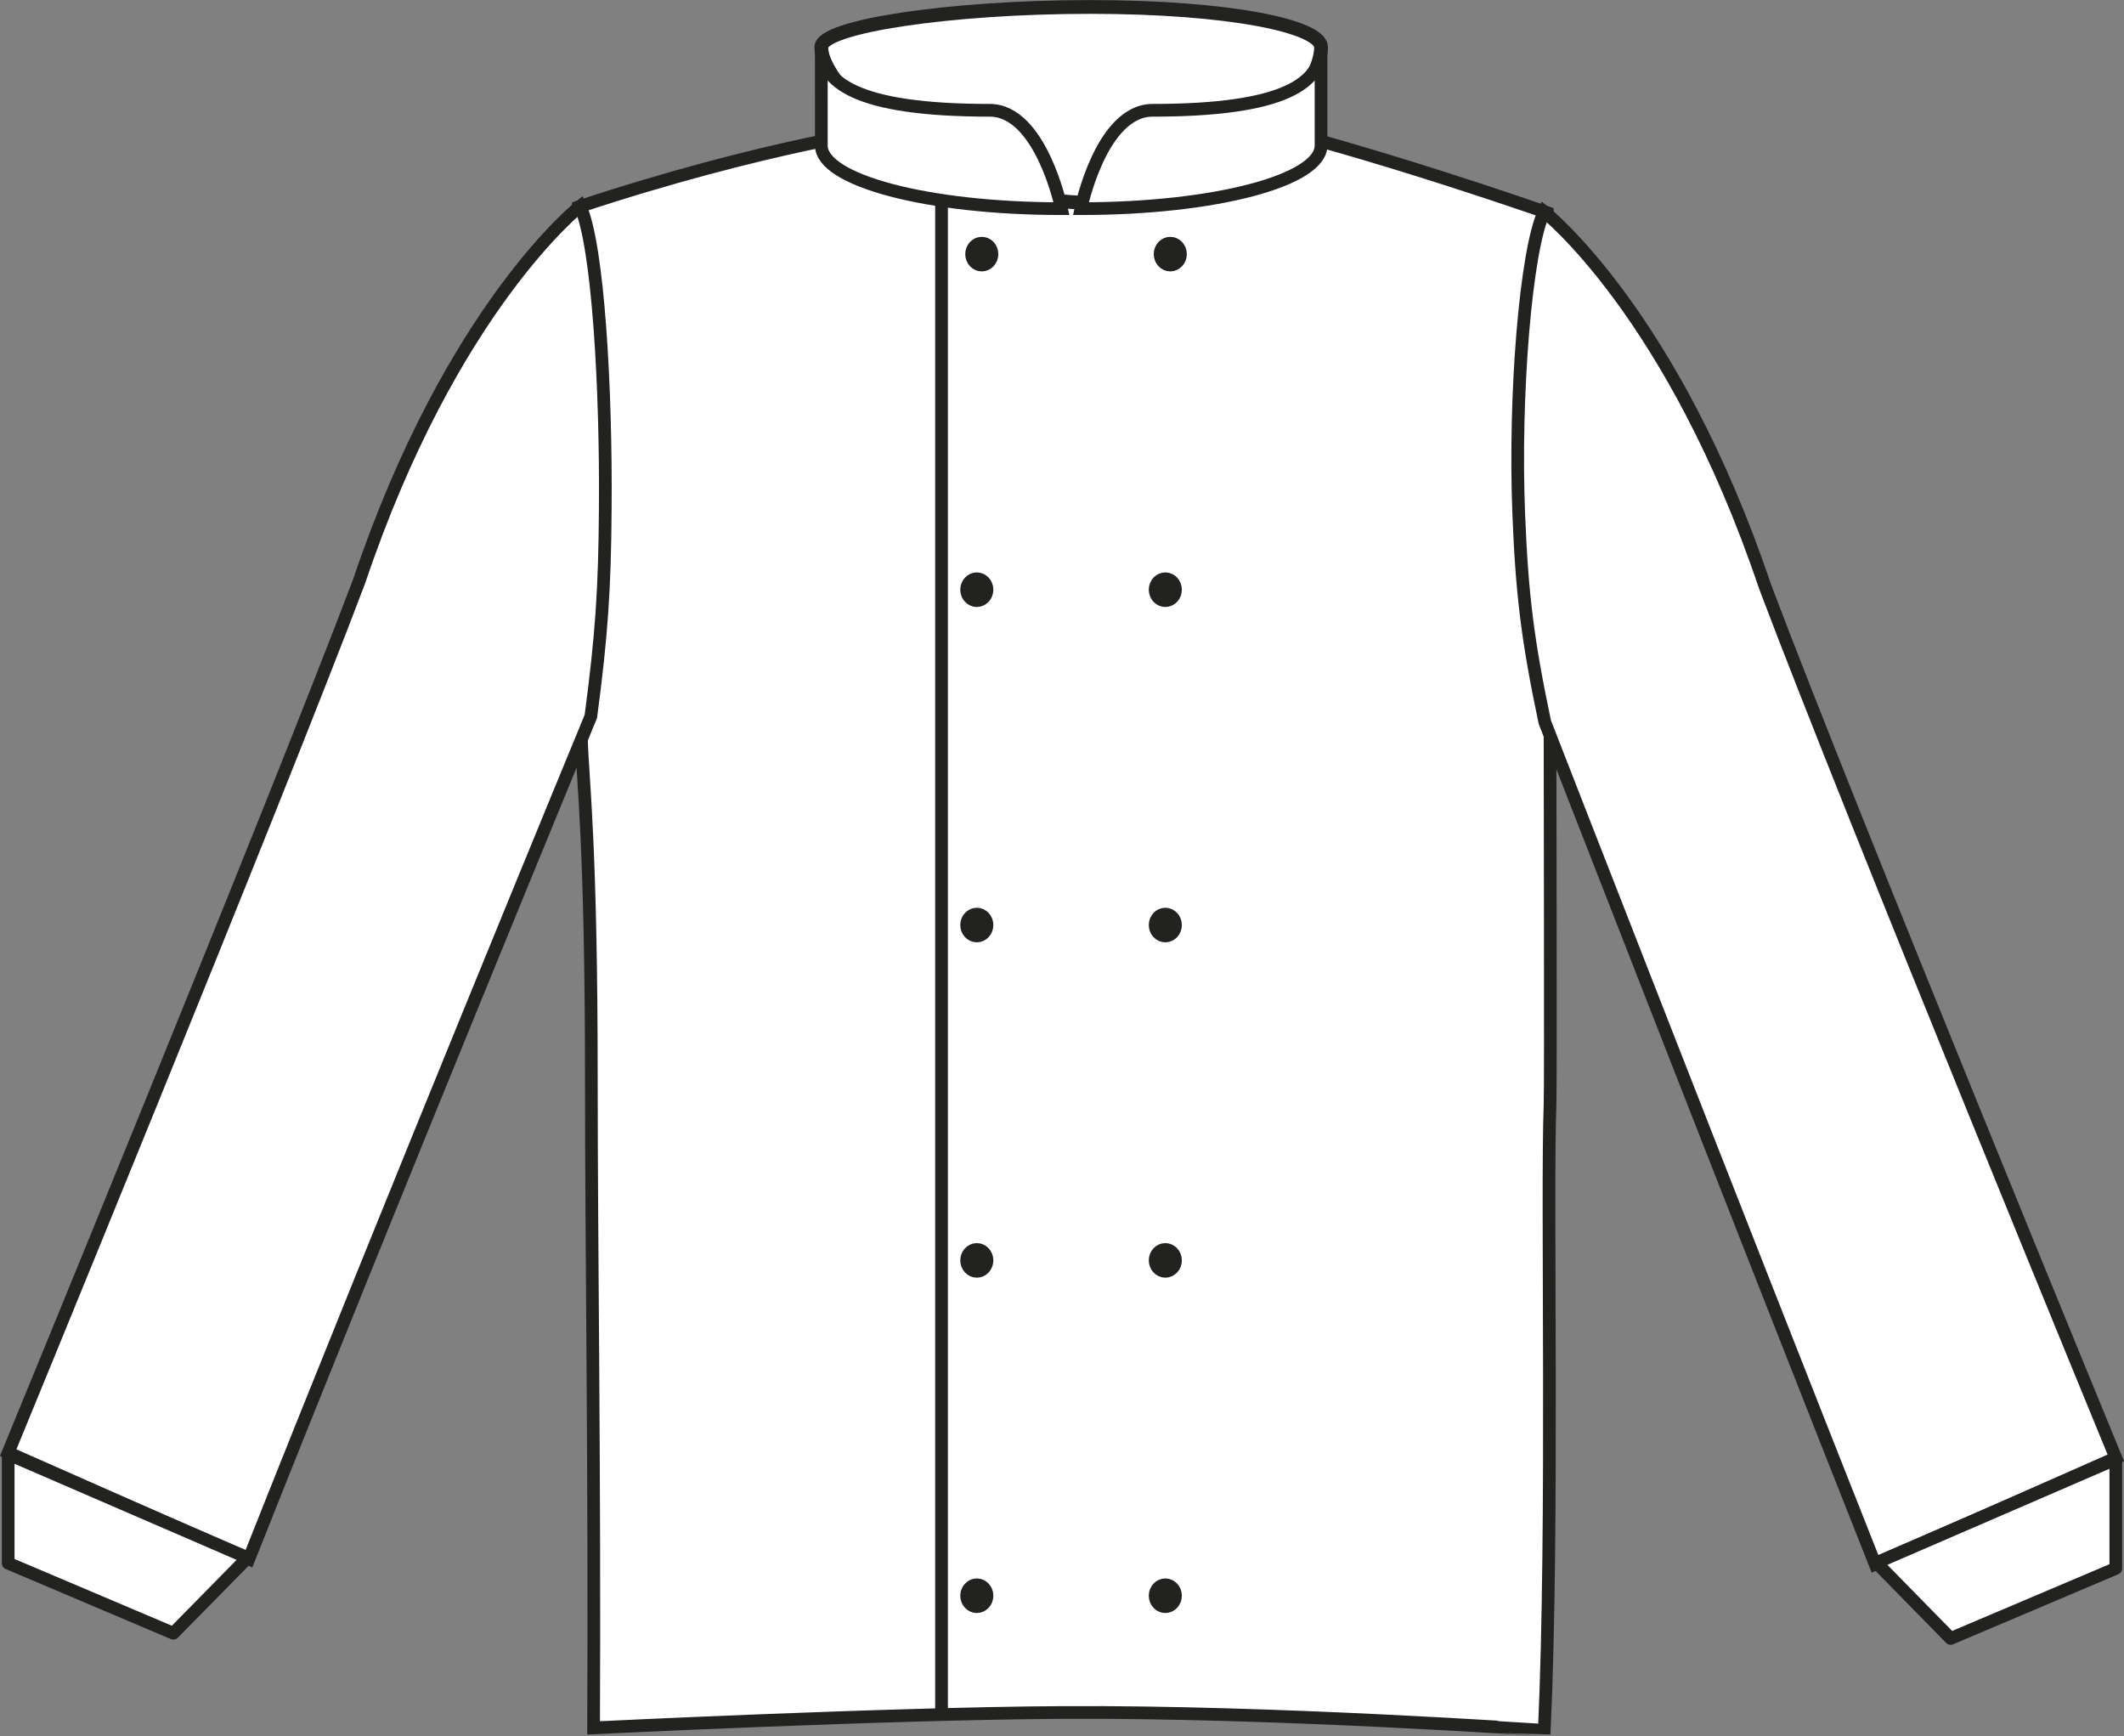
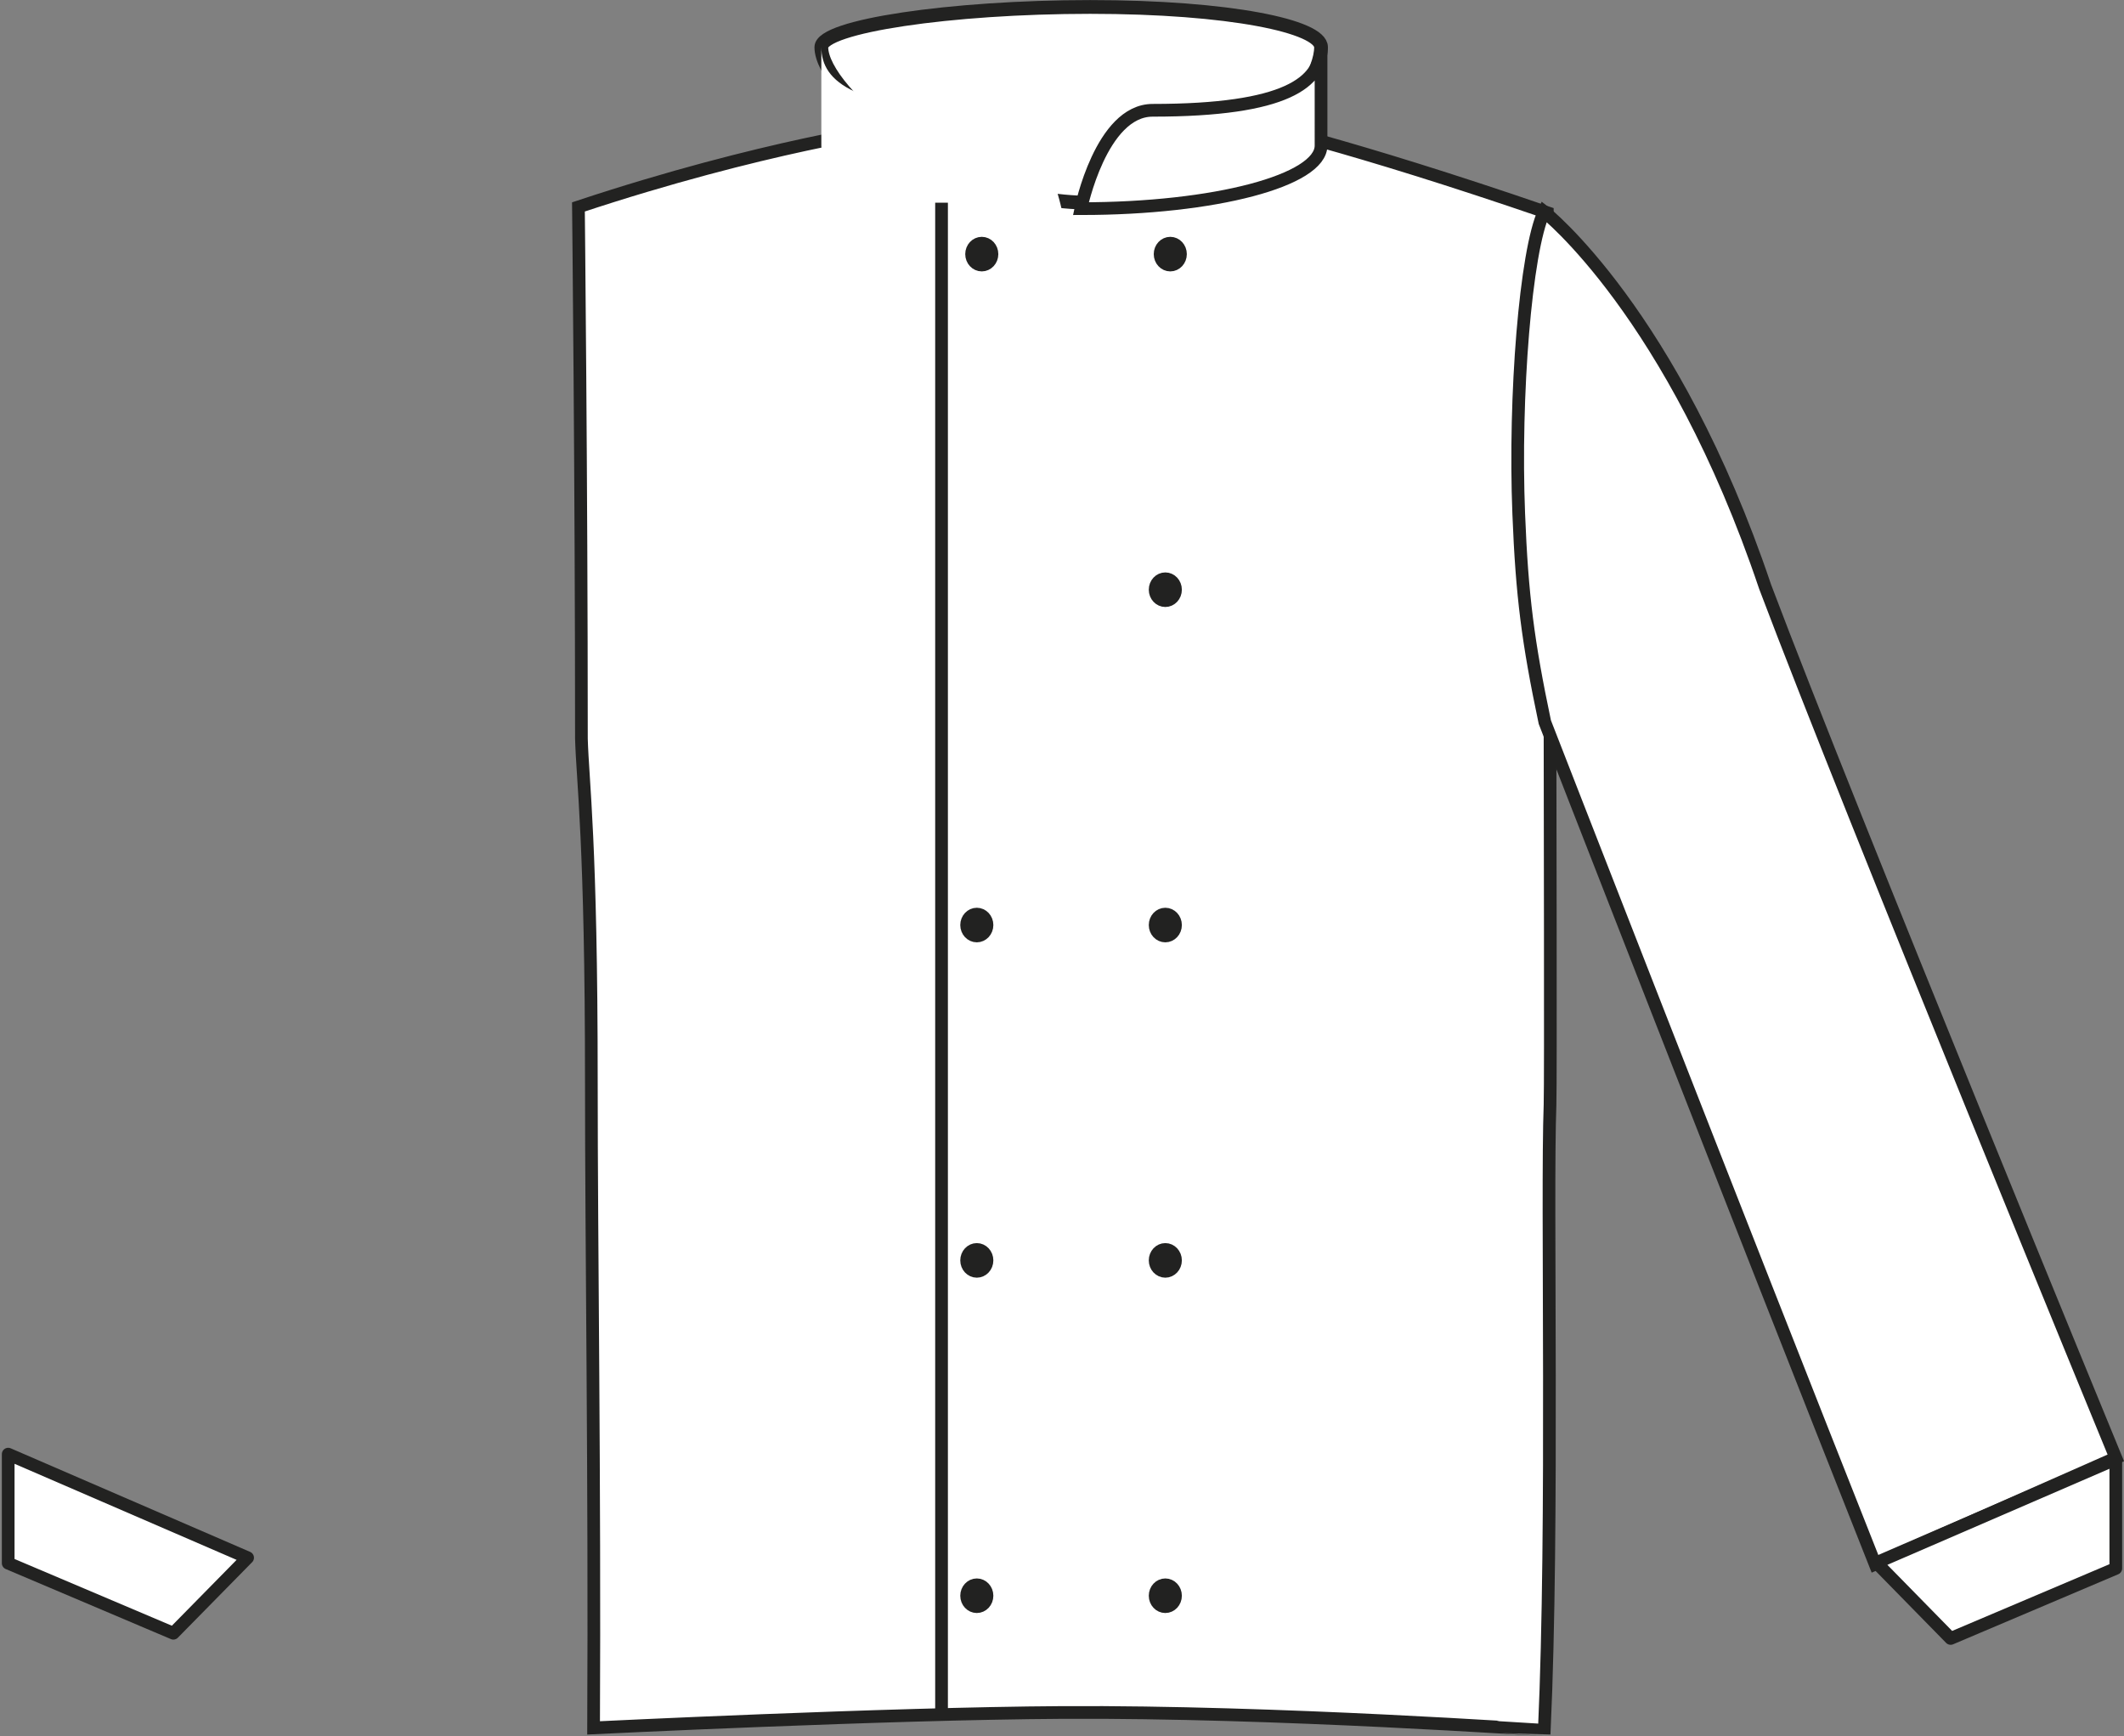
<svg xmlns="http://www.w3.org/2000/svg" version="1.1" id="Layer_1" x="0px" y="0px" viewBox="0 0 855.2 699" style="enable-background:new 0 0 855.2 699;" xml:space="preserve">
  <rect x="0" y="0" width="855.2" height="699" fill="#808080" stroke="none" />
  <style type="text/css">
	.st0{fill:#FFFFFF;stroke:#222221;stroke-width:5.11;stroke-miterlimit:3.86;}
	.st1{fill:#FFFFFF;stroke:#222221;stroke-width:5.11;stroke-linejoin:round;}
	.st2{fill:#FFFFFF;stroke:#222221;stroke-width:5.54;stroke-miterlimit:3.86;}
	.st3{fill:#FFFFFF;}
	.st4{fill:none;stroke:#222221;stroke-width:5.12;stroke-miterlimit:3.86;}
	.st5{fill:#222221;stroke:#222221;stroke-width:5.12;stroke-miterlimit:3.86;}
</style>
  <title>AF001 WHI LINE</title>
  <path class="st0" d="M359.7,51.6c0,0,41.8,12.6,67.7,12.6s75.3-14.9,75.3-14.9s39.4,8.5,120.3,36.3c0,11.8,1.1,113.5,1.1,209.6  c0,23.2,0.3,140.1,0,149.5c-1.4,38,1.5,168.9-2.3,251.7c-0.3,0.1-107.8-7.5-194-7c-70.8,0.4-188.8,6.2-188.8,6.2  c0.5-100.4-0.9-192.9-0.9-260c0-96.9-3.5-120.6-4-138.2c0-103.4-1.2-214.1-1.2-214.1C307.4,58.6,359.7,51.6,359.7,51.6z" />
-   <path class="st0" d="M3.3,584.8l96.9,42.8c56.3-142,137.7-339.2,137.7-339.2c4.3-32.4,5.6-51,5.8-83.7  c0.4-47.6-2.8-105.7-10.1-121.7c0,0-51.8,40.6-89,151C109.6,326.5,3.3,584.8,3.3,584.8z" />
  <polygon class="st1" points="3.3,629.3 69.8,657.5 99.7,627.1 3.3,585.4 3.3,629.3 " />
  <path class="st0" d="M851.9,586.9l-96.9,42.8c-56.3-142-133-339-133-339c-6.8-32.3-9.2-50.9-10.5-83.8  c-1.9-47.6,2.8-105.8,10.2-121.7c0,0,51.8,40.6,89,151C745.6,328.6,851.9,586.9,851.9,586.9z" />
  <polygon class="st1" points="851.9,631.4 785.4,659.6 755.5,629.1 851.9,587.4 851.9,631.4 " />
-   <path class="st2" d="M531.9,19c0,18.3-36.8,62.6-93,62.6S330.7,37.2,330.7,19c0-8.4,52-16.2,108.2-16.2S531.9,10.6,531.9,19z" />
+   <path class="st2" d="M531.9,19c0,18.3-36.8,62.6-93,62.6S330.7,37.2,330.7,19c0-8.4,52-16.2,108.2-16.2S531.9,10.6,531.9,19" />
  <path class="st3" d="M427.4,84c-54.1,0-96.7-11.4-96.7-25.4V19c0,14,13.7,25.4,67.8,25.4C419.2,44.4,427.4,84,427.4,84z" />
-   <path class="st4" d="M427.4,84c-54.1,0-96.7-11.4-96.7-25.4V19c0,14,13.7,25.4,67.8,25.4C419.2,44.4,427.4,84,427.4,84z" />
  <path class="st3" d="M435.2,84c54.1,0,96.7-11.4,96.7-25.4V19c0,14-13.7,25.4-67.8,25.4C443.3,44.4,435.2,84,435.2,84z" />
  <path class="st4" d="M435.2,84c54.1,0,96.7-11.4,96.7-25.4V19c0,14-13.7,25.4-67.8,25.4C443.3,44.4,435.2,84,435.2,84z" />
  <line class="st4" x1="379.1" y1="81.6" x2="379.1" y2="690" />
  <ellipse class="st5" cx="395.3" cy="102.3" rx="4.1" ry="4.4" />
  <ellipse class="st5" cx="471.2" cy="102.3" rx="4.1" ry="4.4" />
-   <ellipse class="st5" cx="393.3" cy="237.4" rx="4.1" ry="4.4" />
  <ellipse class="st5" cx="469.2" cy="237.4" rx="4.1" ry="4.4" />
  <ellipse class="st5" cx="393.3" cy="372.4" rx="4.1" ry="4.4" />
  <ellipse class="st5" cx="469.2" cy="372.4" rx="4.1" ry="4.4" />
  <ellipse class="st5" cx="393.3" cy="507.4" rx="4.1" ry="4.4" />
  <ellipse class="st5" cx="469.2" cy="507.4" rx="4.1" ry="4.4" />
  <ellipse class="st5" cx="393.3" cy="642.4" rx="4.1" ry="4.4" />
  <ellipse class="st5" cx="469.2" cy="642.4" rx="4.1" ry="4.4" />
</svg>